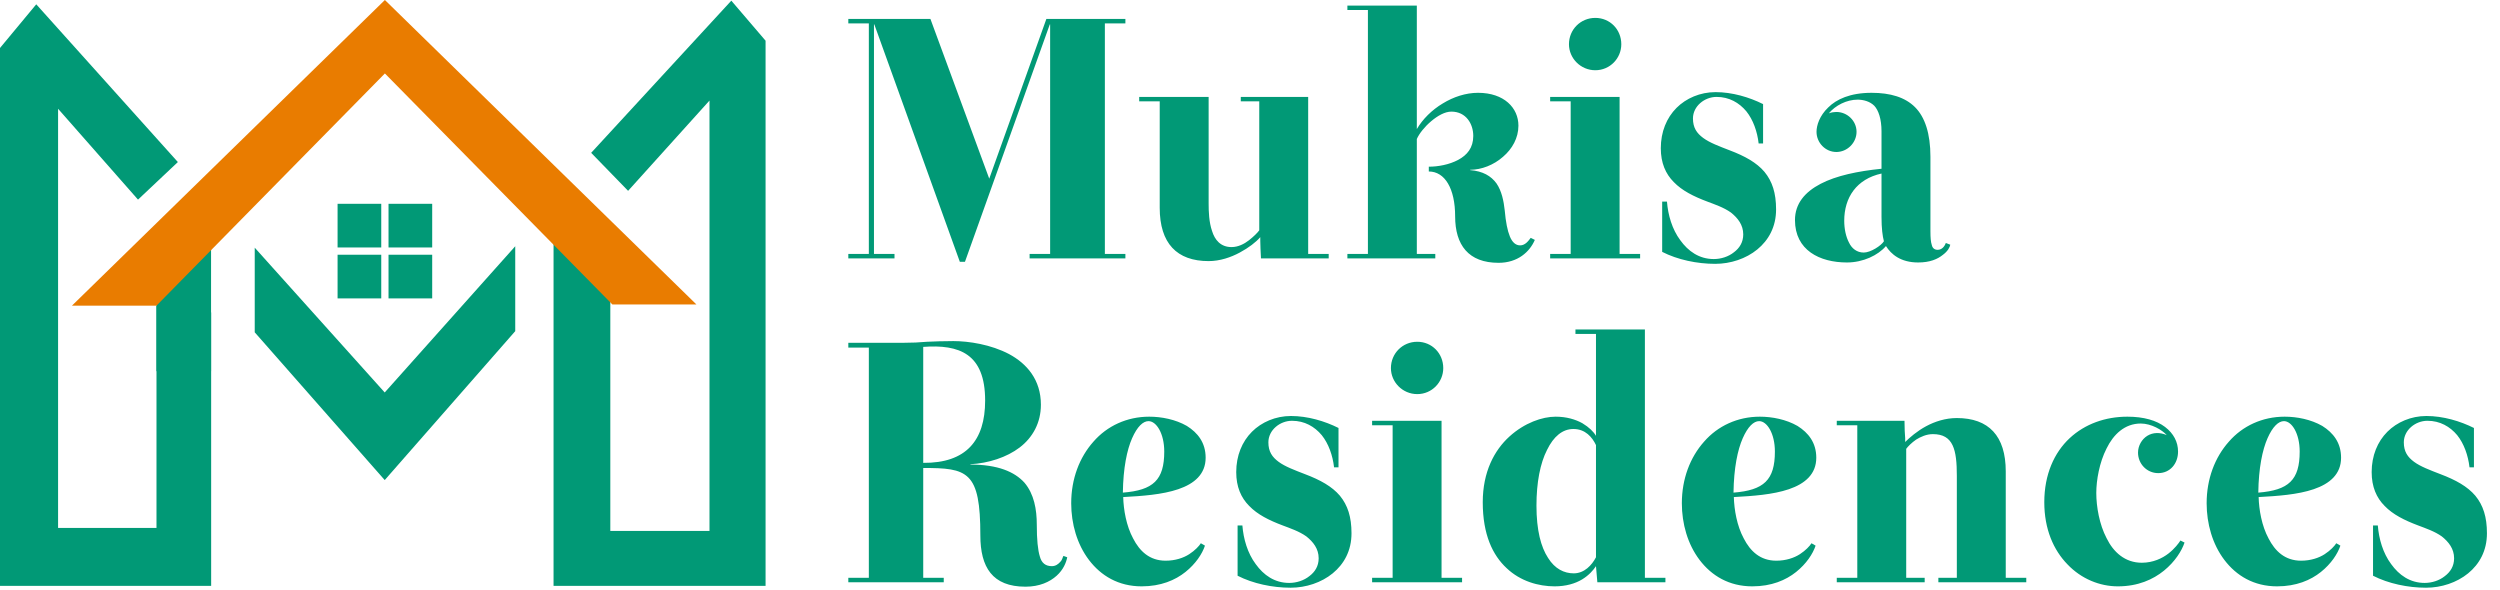
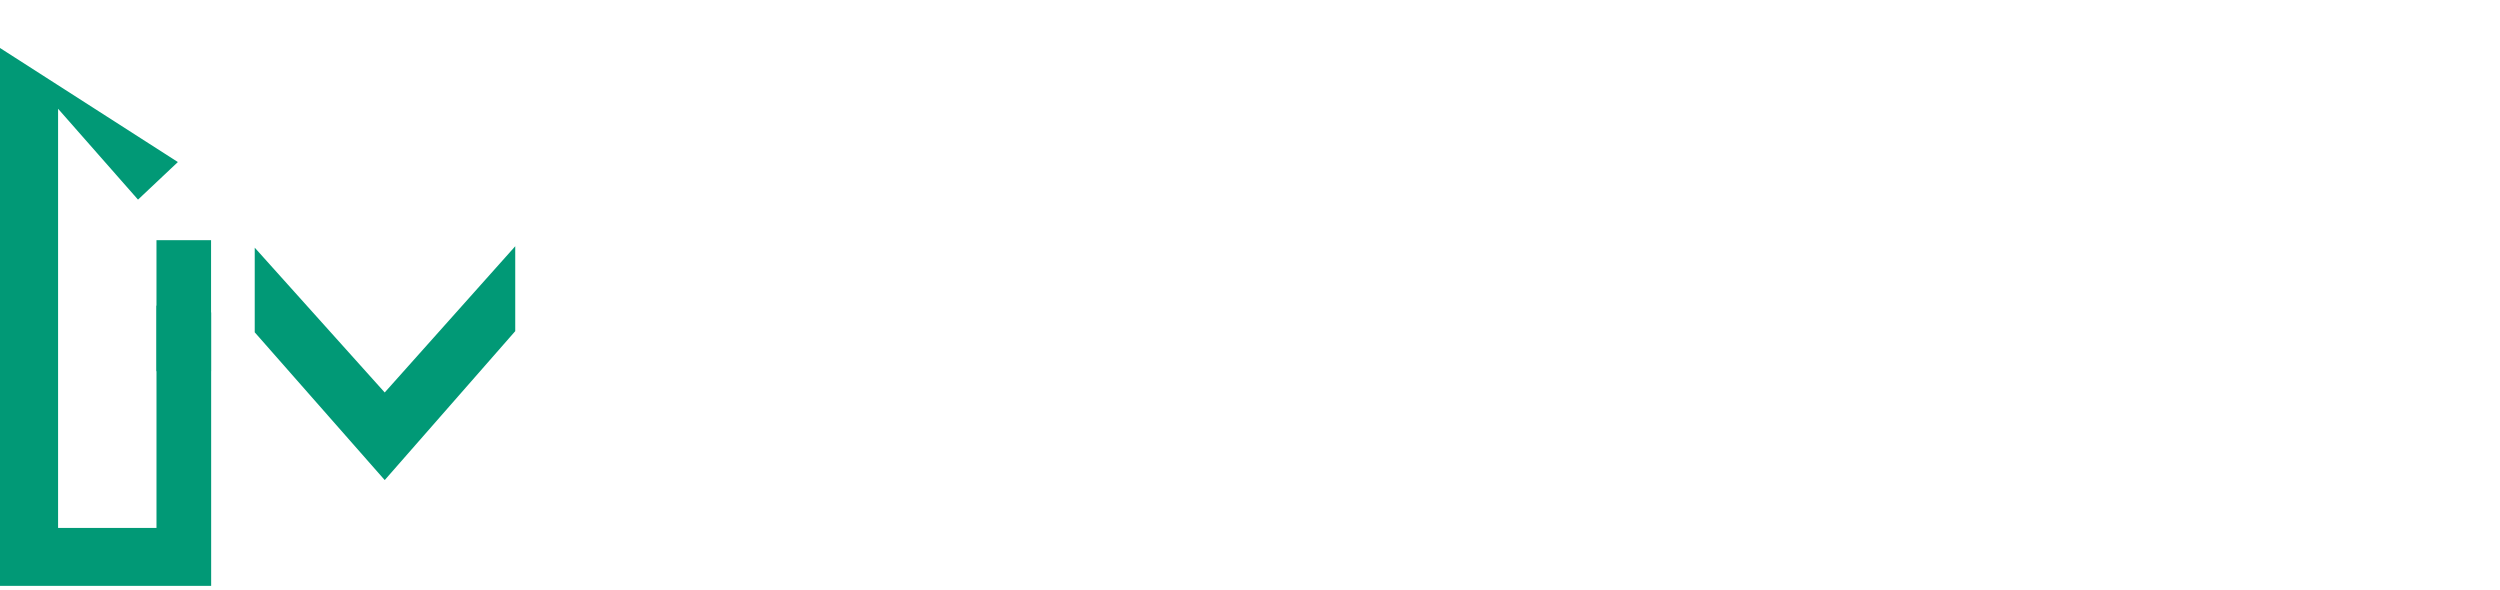
<svg xmlns="http://www.w3.org/2000/svg" width="687" height="162" viewBox="0 0 687 162" fill="none">
-   <path fill-rule="evenodd" clip-rule="evenodd" d="M58.025 85.877L56.244 84H43.002V145.074H15.961V29.889L37.925 54.856L48.876 44.532L9.961 1.185L0 13.185V161H58.025V85.877ZM105.721 131.926L70 91.319V68.062L105.721 107.852L141.587 67.667V91L105.721 131.926Z" fill="#019976" />
+   <path fill-rule="evenodd" clip-rule="evenodd" d="M58.025 85.877L56.244 84H43.002V145.074H15.961V29.889L37.925 54.856L48.876 44.532L0 13.185V161H58.025V85.877ZM105.721 131.926L70 91.319V68.062L105.721 107.852L141.587 67.667V91L105.721 131.926Z" fill="#019976" />
  <rect x="43" y="66" width="15" height="36" fill="#019976" />
-   <path fill-rule="evenodd" clip-rule="evenodd" d="M152.116 161V64.339L167.715 81.339V145.892H194.967V27.635L172.602 52.443L162.453 41.998L200.967 0.185L210.379 11.185V161H152.116ZM92.767 56H104.767V68H92.767V56ZM104.767 70H92.767V82H104.767V70ZM106.767 56H118.767V68H106.767V56ZM118.767 70H106.767V82H118.767V70Z" fill="#019976" />
-   <path fill-rule="evenodd" clip-rule="evenodd" d="M19.767 84H42.994L105.767 20.185L168.28 83.667H191.377L105.767 0L19.767 84Z" fill="#E97C00" />
-   <path d="M238.757 69.778V6.422H233.117V5.2H255.677L271.845 49.098L287.543 5.2H309.257V6.422H303.617V69.778H309.257V71H282.937V69.778H288.577V6.704H288.483L265.171 71.94H263.761L240.261 6.704H240.167V69.778H245.807V71H233.117V69.778H238.757ZM359.486 69.778H365.126V71H346.514C346.42 68.838 346.326 67.428 346.326 66.206C346.326 65.548 346.326 65.266 346.326 65.172C345.104 66.582 343.13 68.086 340.686 69.402C338.242 70.718 335.234 71.752 332.132 71.752C323.39 71.752 318.69 66.864 318.69 57.088V27.854H313.05V26.632H332.132V55.96C332.132 58.122 332.226 61.036 333.072 63.48C333.824 65.924 335.422 67.898 338.43 67.898C340.216 67.898 341.908 67.052 343.224 66.018C344.54 64.984 345.574 63.95 346.044 63.292V27.854H340.968V26.632H359.486V69.778ZM389.344 35.468C390.942 32.742 393.48 30.204 396.488 28.418C399.402 26.632 402.786 25.504 406.17 25.504C413.314 25.504 417.262 29.64 417.262 34.528C417.262 37.912 415.57 40.92 413.032 43.082C410.494 45.338 407.11 46.654 404.008 46.654V46.748C407.486 47.03 409.742 48.346 411.246 50.414C412.656 52.482 413.22 55.208 413.502 57.84C413.784 61.036 414.254 63.386 414.912 64.984C415.57 66.582 416.51 67.428 417.732 67.428C419.142 67.428 419.988 66.206 420.646 65.36L421.774 65.924C420.364 69.214 417.074 72.222 411.81 72.222C403.538 72.222 399.872 67.334 399.872 59.438C399.872 51.824 397.052 47.124 392.634 47.124V45.808C395.172 45.808 398.274 45.244 400.718 43.928C403.162 42.612 404.854 40.638 404.854 37.348C404.854 34.058 402.88 30.674 398.838 30.674C397.052 30.674 395.078 31.802 393.292 33.306C391.506 34.81 390.002 36.69 389.344 38.194V69.778H394.42V71H370.262V69.778H375.902V2.756H370.262V1.534H389.344V35.468ZM431.622 27.854H425.982V26.632H445.064V69.778H450.704V71H425.982V69.778H431.622V27.854ZM445.534 12.156C445.534 8.114 442.432 4.918 438.39 4.918C434.348 4.918 431.152 8.114 431.152 12.156C431.152 16.01 434.348 19.3 438.39 19.3C442.432 19.3 445.534 16.01 445.534 12.156ZM484.495 28.606V39.416H483.273C482.897 36.126 481.769 32.93 479.889 30.58C477.915 28.23 475.189 26.632 471.711 26.632C468.421 26.632 465.225 29.17 465.225 32.554C465.225 35.092 466.259 36.596 468.045 37.912C469.831 39.228 472.369 40.168 475.283 41.296C479.513 42.894 482.709 44.68 484.871 47.218C487.033 49.85 488.067 53.046 488.067 57.558C488.067 62.352 485.999 66.018 482.897 68.556C479.795 71.094 475.565 72.504 471.335 72.504C466.353 72.504 460.995 71.376 456.765 69.214V55.396H458.081C458.363 59.062 459.491 63.01 461.747 66.018C463.909 69.026 466.917 71.188 470.959 71.188C472.933 71.188 475.001 70.53 476.505 69.308C478.009 68.18 479.043 66.582 479.043 64.42C479.043 61.788 477.539 59.908 475.659 58.404C473.685 56.994 471.147 56.148 469.173 55.396C465.413 53.986 462.217 52.388 459.961 50.038C457.705 47.782 456.389 44.774 456.389 40.732C456.389 36.22 457.987 32.366 460.713 29.64C463.345 27.008 467.199 25.316 471.429 25.316C476.035 25.316 480.735 26.726 484.495 28.606ZM502.564 31.144C503.222 30.862 504.162 30.768 504.632 30.768C507.64 30.768 510.178 33.212 510.178 36.22C510.178 39.228 507.64 41.766 504.632 41.766C501.624 41.766 499.18 39.228 499.18 36.22C499.18 34.434 500.026 31.802 502.376 29.546C504.632 27.29 508.392 25.504 514.314 25.504C519.484 25.504 523.526 26.726 526.252 29.452C528.978 32.178 530.482 36.69 530.482 43.082V63.48C530.482 65.266 530.576 66.488 530.858 67.334C531.046 68.18 531.61 68.65 532.456 68.65C533.584 68.65 534.336 67.804 534.712 66.77L535.934 67.24C535.84 67.898 535.276 69.026 533.866 70.06C532.456 71.188 530.388 72.128 527.098 72.128C522.304 72.128 519.672 69.872 518.262 67.616C516.1 70.154 511.964 72.128 507.546 72.128C503.786 72.128 500.214 71.282 497.582 69.402C494.95 67.522 493.258 64.608 493.258 60.472C493.258 55.96 495.984 52.764 500.308 50.508C504.632 48.252 510.554 47.03 517.04 46.372V36.126C517.04 32.648 516.194 30.298 515.066 29.076C513.844 27.854 512.058 27.384 510.46 27.384C507.452 27.384 504.35 28.982 502.564 31.144ZM512.152 69.402C514.032 69.402 516.946 67.522 517.698 66.3C517.322 64.89 517.04 62.728 517.04 59.626V47.688C510.178 49.192 506.794 54.268 506.794 60.66C506.794 62.916 507.264 65.078 508.11 66.676C508.862 68.274 510.272 69.402 512.152 69.402Z" fill="#019976" />
-   <path d="M253.703 128.604V158.778H259.343V160H233.117V158.778H238.757V95.516H233.117V94.2H248.251C250.507 94.2 252.669 94.106 254.737 93.918C256.805 93.824 259.249 93.73 261.975 93.73C266.205 93.73 272.315 94.67 277.297 97.302C282.185 99.934 286.039 104.352 286.039 111.214C286.039 116.196 283.783 120.238 280.211 122.964C276.639 125.69 271.657 127.288 266.675 127.57V127.664C274.195 127.664 278.801 129.638 281.527 132.646C284.159 135.748 284.911 139.978 284.911 144.208C284.911 148.25 285.193 151.164 285.757 152.95C286.227 154.736 287.355 155.582 289.047 155.582C290.081 155.582 290.833 155.018 291.397 154.36C291.679 154.078 291.867 153.702 291.961 153.42C292.055 153.138 292.149 152.856 292.243 152.762L293.277 153.138C292.995 154.548 292.243 156.522 290.363 158.214C288.483 159.906 285.663 161.222 281.809 161.222C272.691 161.222 269.401 155.864 269.401 147.122C269.401 138.38 268.555 133.68 266.111 131.236C263.667 128.792 259.719 128.604 253.703 128.604ZM253.703 127.194C265.453 127.288 270.717 121.084 270.717 110.086C270.717 103.6 268.931 99.746 265.923 97.584C262.915 95.422 258.591 94.952 253.703 95.328V127.194ZM331.122 149.942C330.37 152.198 328.584 154.924 325.764 157.18C322.944 159.436 318.996 161.128 313.732 161.128C307.34 161.128 302.546 158.214 299.256 153.89C295.966 149.566 294.368 143.926 294.368 138.286C294.368 131.612 296.624 125.69 300.478 121.366C304.238 117.042 309.69 114.504 315.8 114.504C319.184 114.504 323.038 115.256 326.14 117.042C329.148 118.922 331.31 121.648 331.31 125.784C331.31 130.296 328.208 132.928 323.79 134.432C319.372 135.936 313.826 136.312 308.656 136.594C308.75 140.072 309.502 144.49 311.382 147.968C313.168 151.446 315.894 154.078 320.312 154.078C322.944 154.078 325.2 153.326 326.798 152.292C328.396 151.258 329.524 150.036 329.994 149.284L331.122 149.942ZM319.936 124.092C319.936 119.11 317.774 115.726 315.612 115.726C314.108 115.726 312.51 117.23 311.1 120.426C309.69 123.622 308.656 128.604 308.562 135.372C316.928 134.714 319.936 131.894 319.936 124.092ZM367.821 117.606V128.416H366.599C366.223 125.126 365.095 121.93 363.215 119.58C361.241 117.23 358.515 115.632 355.037 115.632C351.747 115.632 348.551 118.17 348.551 121.554C348.551 124.092 349.585 125.596 351.371 126.912C353.157 128.228 355.695 129.168 358.609 130.296C362.839 131.894 366.035 133.68 368.197 136.218C370.359 138.85 371.393 142.046 371.393 146.558C371.393 151.352 369.325 155.018 366.223 157.556C363.121 160.094 358.891 161.504 354.661 161.504C349.679 161.504 344.321 160.376 340.091 158.214V144.396H341.407C341.689 148.062 342.817 152.01 345.073 155.018C347.235 158.026 350.243 160.188 354.285 160.188C356.259 160.188 358.327 159.53 359.831 158.308C361.335 157.18 362.369 155.582 362.369 153.42C362.369 150.788 360.865 148.908 358.985 147.404C357.011 145.994 354.473 145.148 352.499 144.396C348.739 142.986 345.543 141.388 343.287 139.038C341.031 136.782 339.715 133.774 339.715 129.732C339.715 125.22 341.313 121.366 344.039 118.64C346.671 116.008 350.525 114.316 354.755 114.316C359.361 114.316 364.061 115.726 367.821 117.606ZM382.695 116.854H377.055V115.632H396.137V158.778H401.777V160H377.055V158.778H382.695V116.854ZM396.607 101.156C396.607 97.114 393.505 93.918 389.463 93.918C385.421 93.918 382.225 97.114 382.225 101.156C382.225 105.01 385.421 108.3 389.463 108.3C393.505 108.3 396.607 105.01 396.607 101.156ZM438.575 122.306C437.541 120.144 435.661 117.888 432.371 117.888C429.363 117.888 426.919 119.956 425.133 123.622C423.253 127.288 422.219 132.552 422.219 138.944C422.219 145.712 423.441 150.318 425.415 153.326C427.295 156.334 429.833 157.556 432.465 157.556C435.379 157.556 437.447 155.3 438.575 153.138V122.306ZM438.575 91.756H432.935V90.534H452.017V158.778H457.657V160H438.951L438.575 155.582C437.823 156.71 436.601 158.12 434.721 159.248C432.841 160.376 430.303 161.128 427.201 161.128C422.783 161.128 417.801 159.718 414.041 156.146C410.187 152.574 407.461 146.934 407.461 138.004C407.461 129.638 410.657 123.716 414.793 119.956C418.929 116.196 423.817 114.504 427.483 114.504C430.491 114.504 432.935 115.256 434.815 116.29C436.695 117.418 437.917 118.64 438.575 119.768V91.756ZM498.926 149.942C498.174 152.198 496.388 154.924 493.568 157.18C490.748 159.436 486.8 161.128 481.536 161.128C475.144 161.128 470.35 158.214 467.06 153.89C463.77 149.566 462.172 143.926 462.172 138.286C462.172 131.612 464.428 125.69 468.282 121.366C472.042 117.042 477.494 114.504 483.604 114.504C486.988 114.504 490.842 115.256 493.944 117.042C496.952 118.922 499.114 121.648 499.114 125.784C499.114 130.296 496.012 132.928 491.594 134.432C487.176 135.936 481.63 136.312 476.46 136.594C476.554 140.072 477.306 144.49 479.186 147.968C480.972 151.446 483.698 154.078 488.116 154.078C490.748 154.078 493.004 153.326 494.602 152.292C496.2 151.258 497.328 150.036 497.798 149.284L498.926 149.942ZM487.74 124.092C487.74 119.11 485.578 115.726 483.416 115.726C481.912 115.726 480.314 117.23 478.904 120.426C477.494 123.622 476.46 128.604 476.366 135.372C484.732 134.714 487.74 131.894 487.74 124.092ZM510.384 116.854H504.744V115.632H523.356C523.356 117.794 523.45 119.204 523.544 120.426C523.544 121.084 523.544 121.366 523.544 121.46C524.766 120.238 526.834 118.452 529.278 117.136C531.722 115.82 534.636 114.88 537.738 114.88C546.48 114.88 551.18 119.768 551.18 129.544V158.778H556.82V160H532.662V158.778H537.738V130.766C537.738 123.622 536.798 119.298 531.158 119.298C529.372 119.298 527.774 120.05 526.552 120.802C525.33 121.648 524.296 122.682 523.826 123.34V158.778H528.902V160H504.744V158.778H510.384V116.854ZM588.562 154.642C591.664 154.642 594.202 153.42 595.894 152.104C597.586 150.788 598.714 149.284 599.184 148.532L600.312 149.096C599.56 151.352 597.68 154.36 594.672 156.804C591.664 159.248 587.528 161.128 581.982 161.128C577 161.128 571.924 159.06 568.164 155.112C564.31 151.164 561.772 145.43 561.772 138.004C561.772 130.39 564.498 124.374 568.728 120.426C572.958 116.478 578.598 114.504 584.614 114.504C589.126 114.504 592.604 115.538 594.954 117.324C597.304 119.11 598.526 121.46 598.526 124.092C598.526 127.382 596.364 130.014 593.074 130.014C589.972 130.014 587.528 127.476 587.528 124.374C587.528 122.494 588.562 120.708 590.066 119.768C591.57 118.828 593.544 118.734 595.424 119.58C594.202 118.17 591.194 116.384 588.28 116.384C583.862 116.384 580.76 119.392 578.88 123.246C576.906 127.1 576.06 131.988 576.06 135.466C576.06 139.226 576.906 144.114 578.88 147.874C580.76 151.728 583.956 154.642 588.562 154.642ZM643.139 149.942C642.387 152.198 640.601 154.924 637.781 157.18C634.961 159.436 631.013 161.128 625.749 161.128C619.357 161.128 614.563 158.214 611.273 153.89C607.983 149.566 606.385 143.926 606.385 138.286C606.385 131.612 608.641 125.69 612.495 121.366C616.255 117.042 621.707 114.504 627.817 114.504C631.201 114.504 635.055 115.256 638.157 117.042C641.165 118.922 643.327 121.648 643.327 125.784C643.327 130.296 640.225 132.928 635.807 134.432C631.389 135.936 625.843 136.312 620.673 136.594C620.767 140.072 621.519 144.49 623.399 147.968C625.185 151.446 627.911 154.078 632.329 154.078C634.961 154.078 637.217 153.326 638.815 152.292C640.413 151.258 641.541 150.036 642.011 149.284L643.139 149.942ZM631.953 124.092C631.953 119.11 629.791 115.726 627.629 115.726C626.125 115.726 624.527 117.23 623.117 120.426C621.707 123.622 620.673 128.604 620.579 135.372C628.945 134.714 631.953 131.894 631.953 124.092ZM679.839 117.606V128.416H678.617C678.241 125.126 677.113 121.93 675.233 119.58C673.259 117.23 670.533 115.632 667.055 115.632C663.765 115.632 660.569 118.17 660.569 121.554C660.569 124.092 661.603 125.596 663.389 126.912C665.175 128.228 667.713 129.168 670.627 130.296C674.857 131.894 678.053 133.68 680.215 136.218C682.377 138.85 683.411 142.046 683.411 146.558C683.411 151.352 681.343 155.018 678.241 157.556C675.139 160.094 670.909 161.504 666.679 161.504C661.697 161.504 656.339 160.376 652.109 158.214V144.396H653.425C653.707 148.062 654.835 152.01 657.091 155.018C659.253 158.026 662.261 160.188 666.303 160.188C668.277 160.188 670.345 159.53 671.849 158.308C673.353 157.18 674.387 155.582 674.387 153.42C674.387 150.788 672.883 148.908 671.003 147.404C669.029 145.994 666.491 145.148 664.517 144.396C660.757 142.986 657.561 141.388 655.305 139.038C653.049 136.782 651.733 133.774 651.733 129.732C651.733 125.22 653.331 121.366 656.057 118.64C658.689 116.008 662.543 114.316 666.773 114.316C671.379 114.316 676.079 115.726 679.839 117.606Z" fill="#019976" />
</svg>